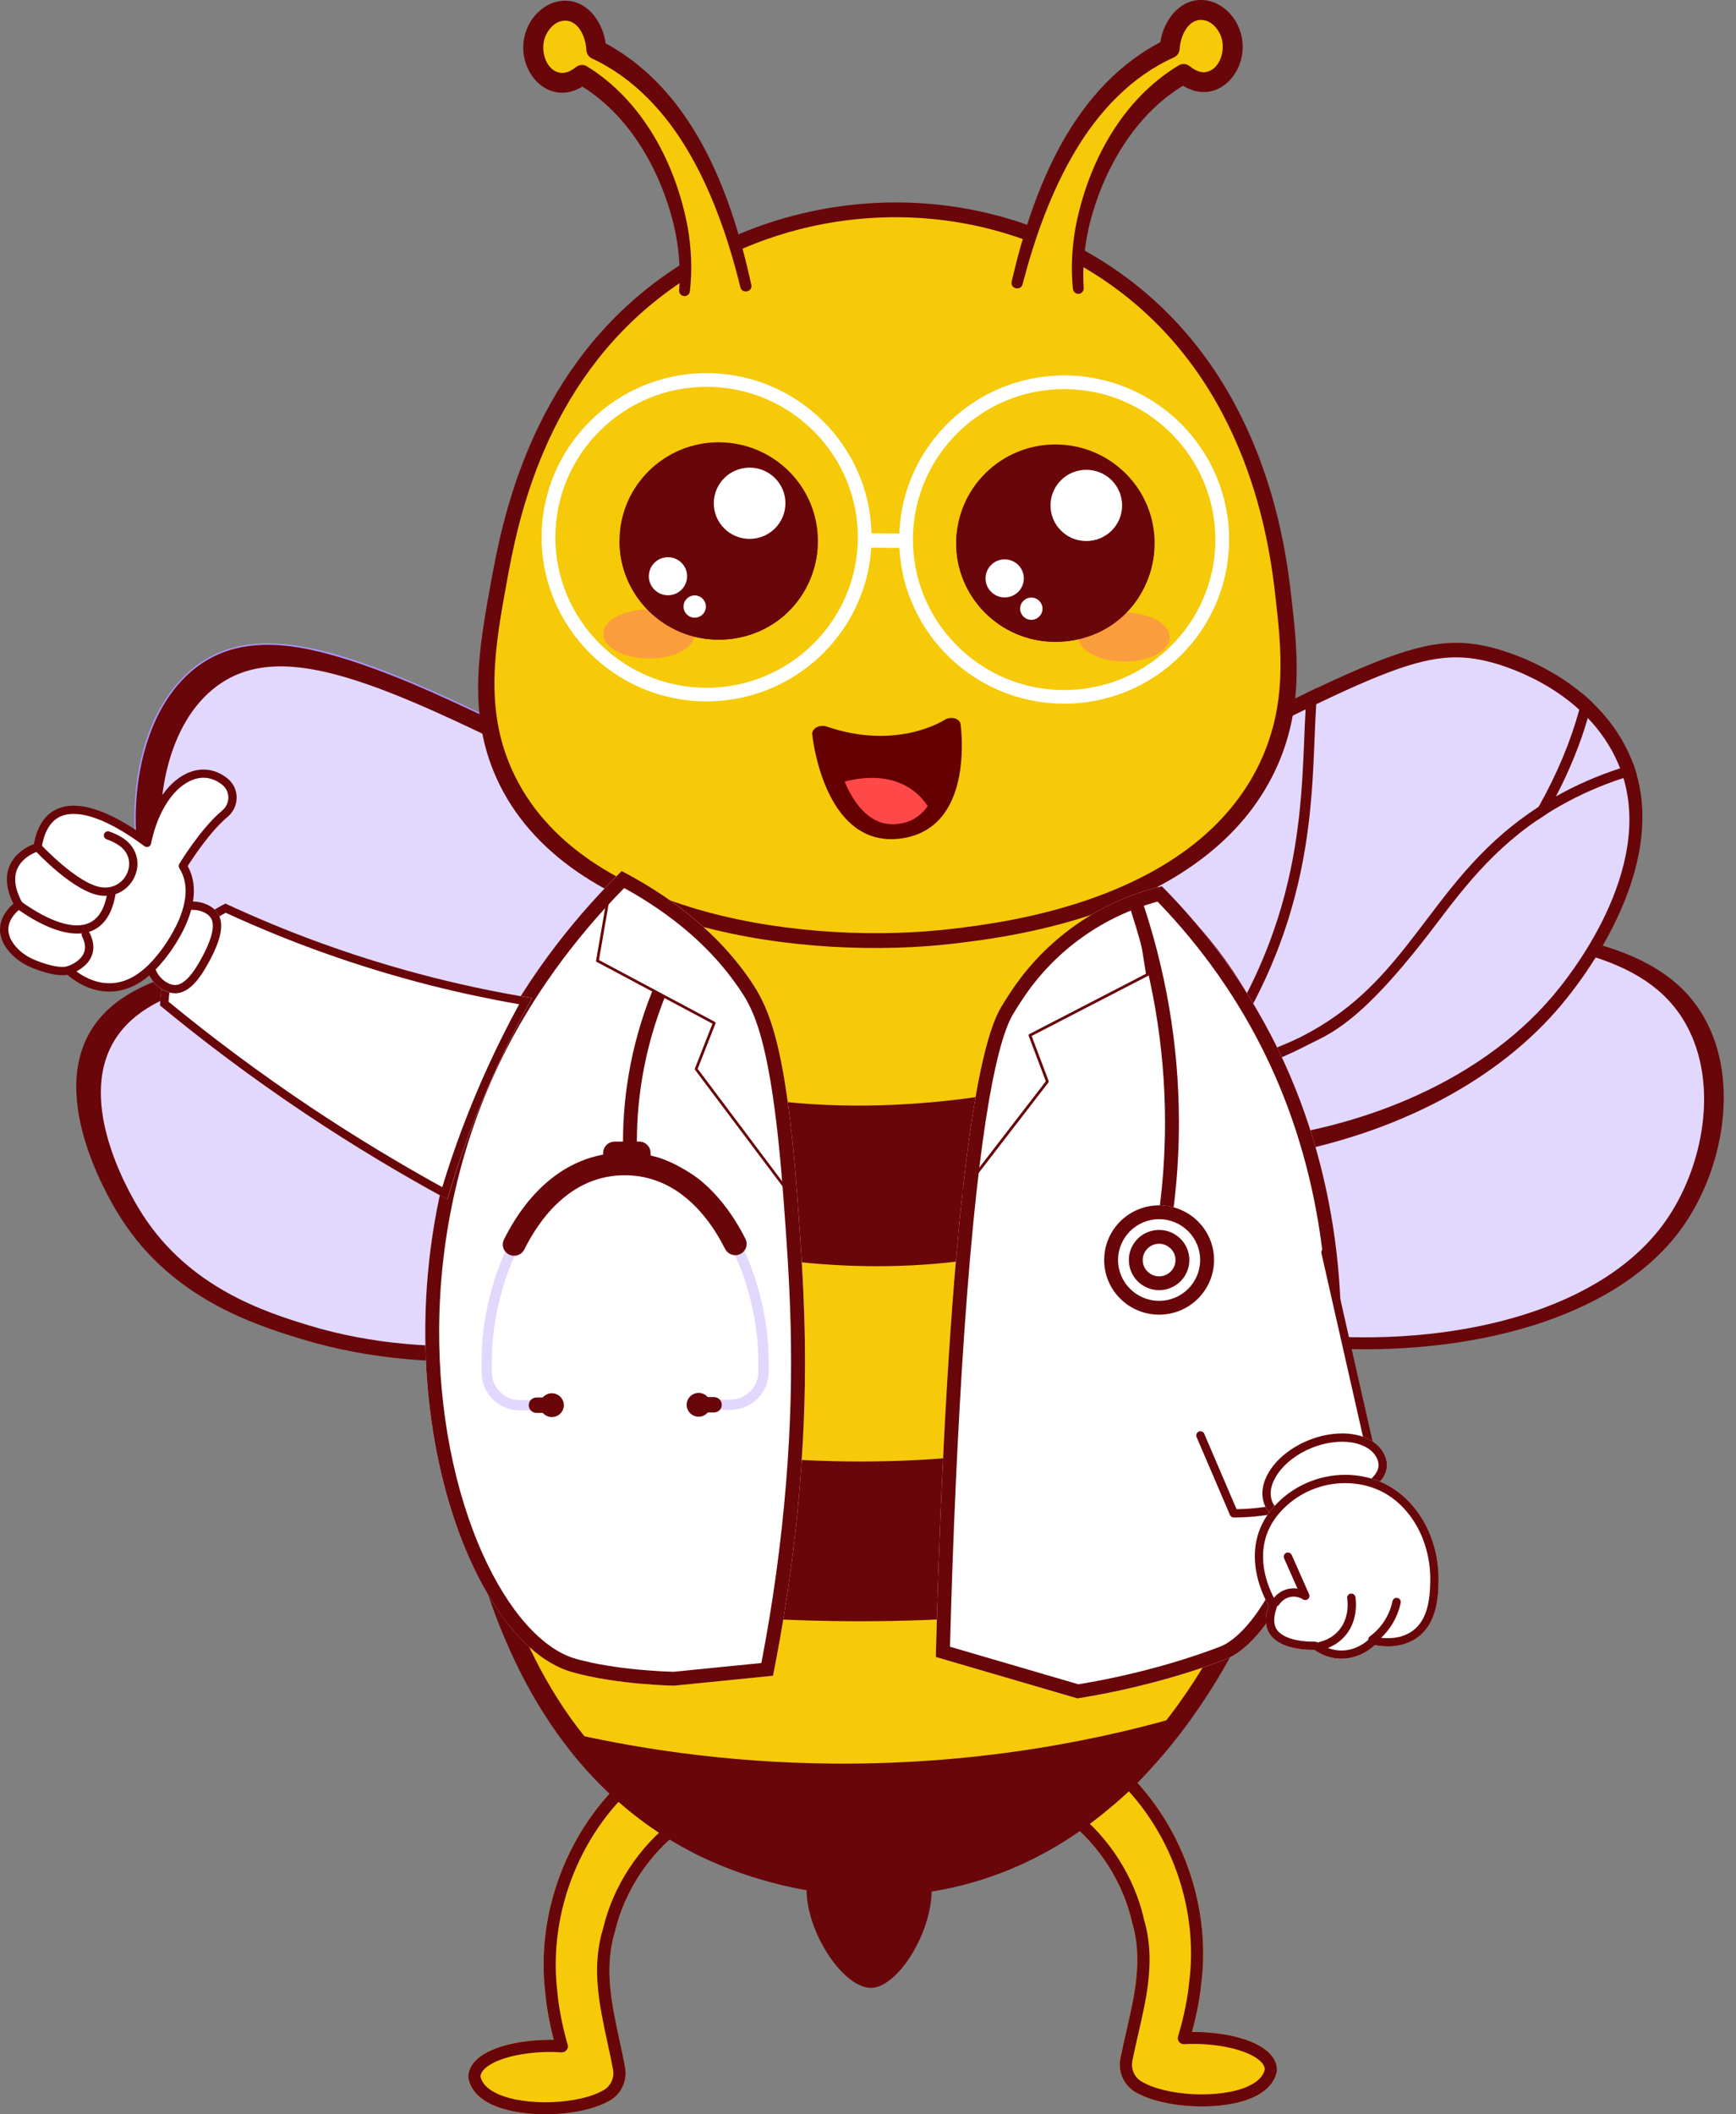
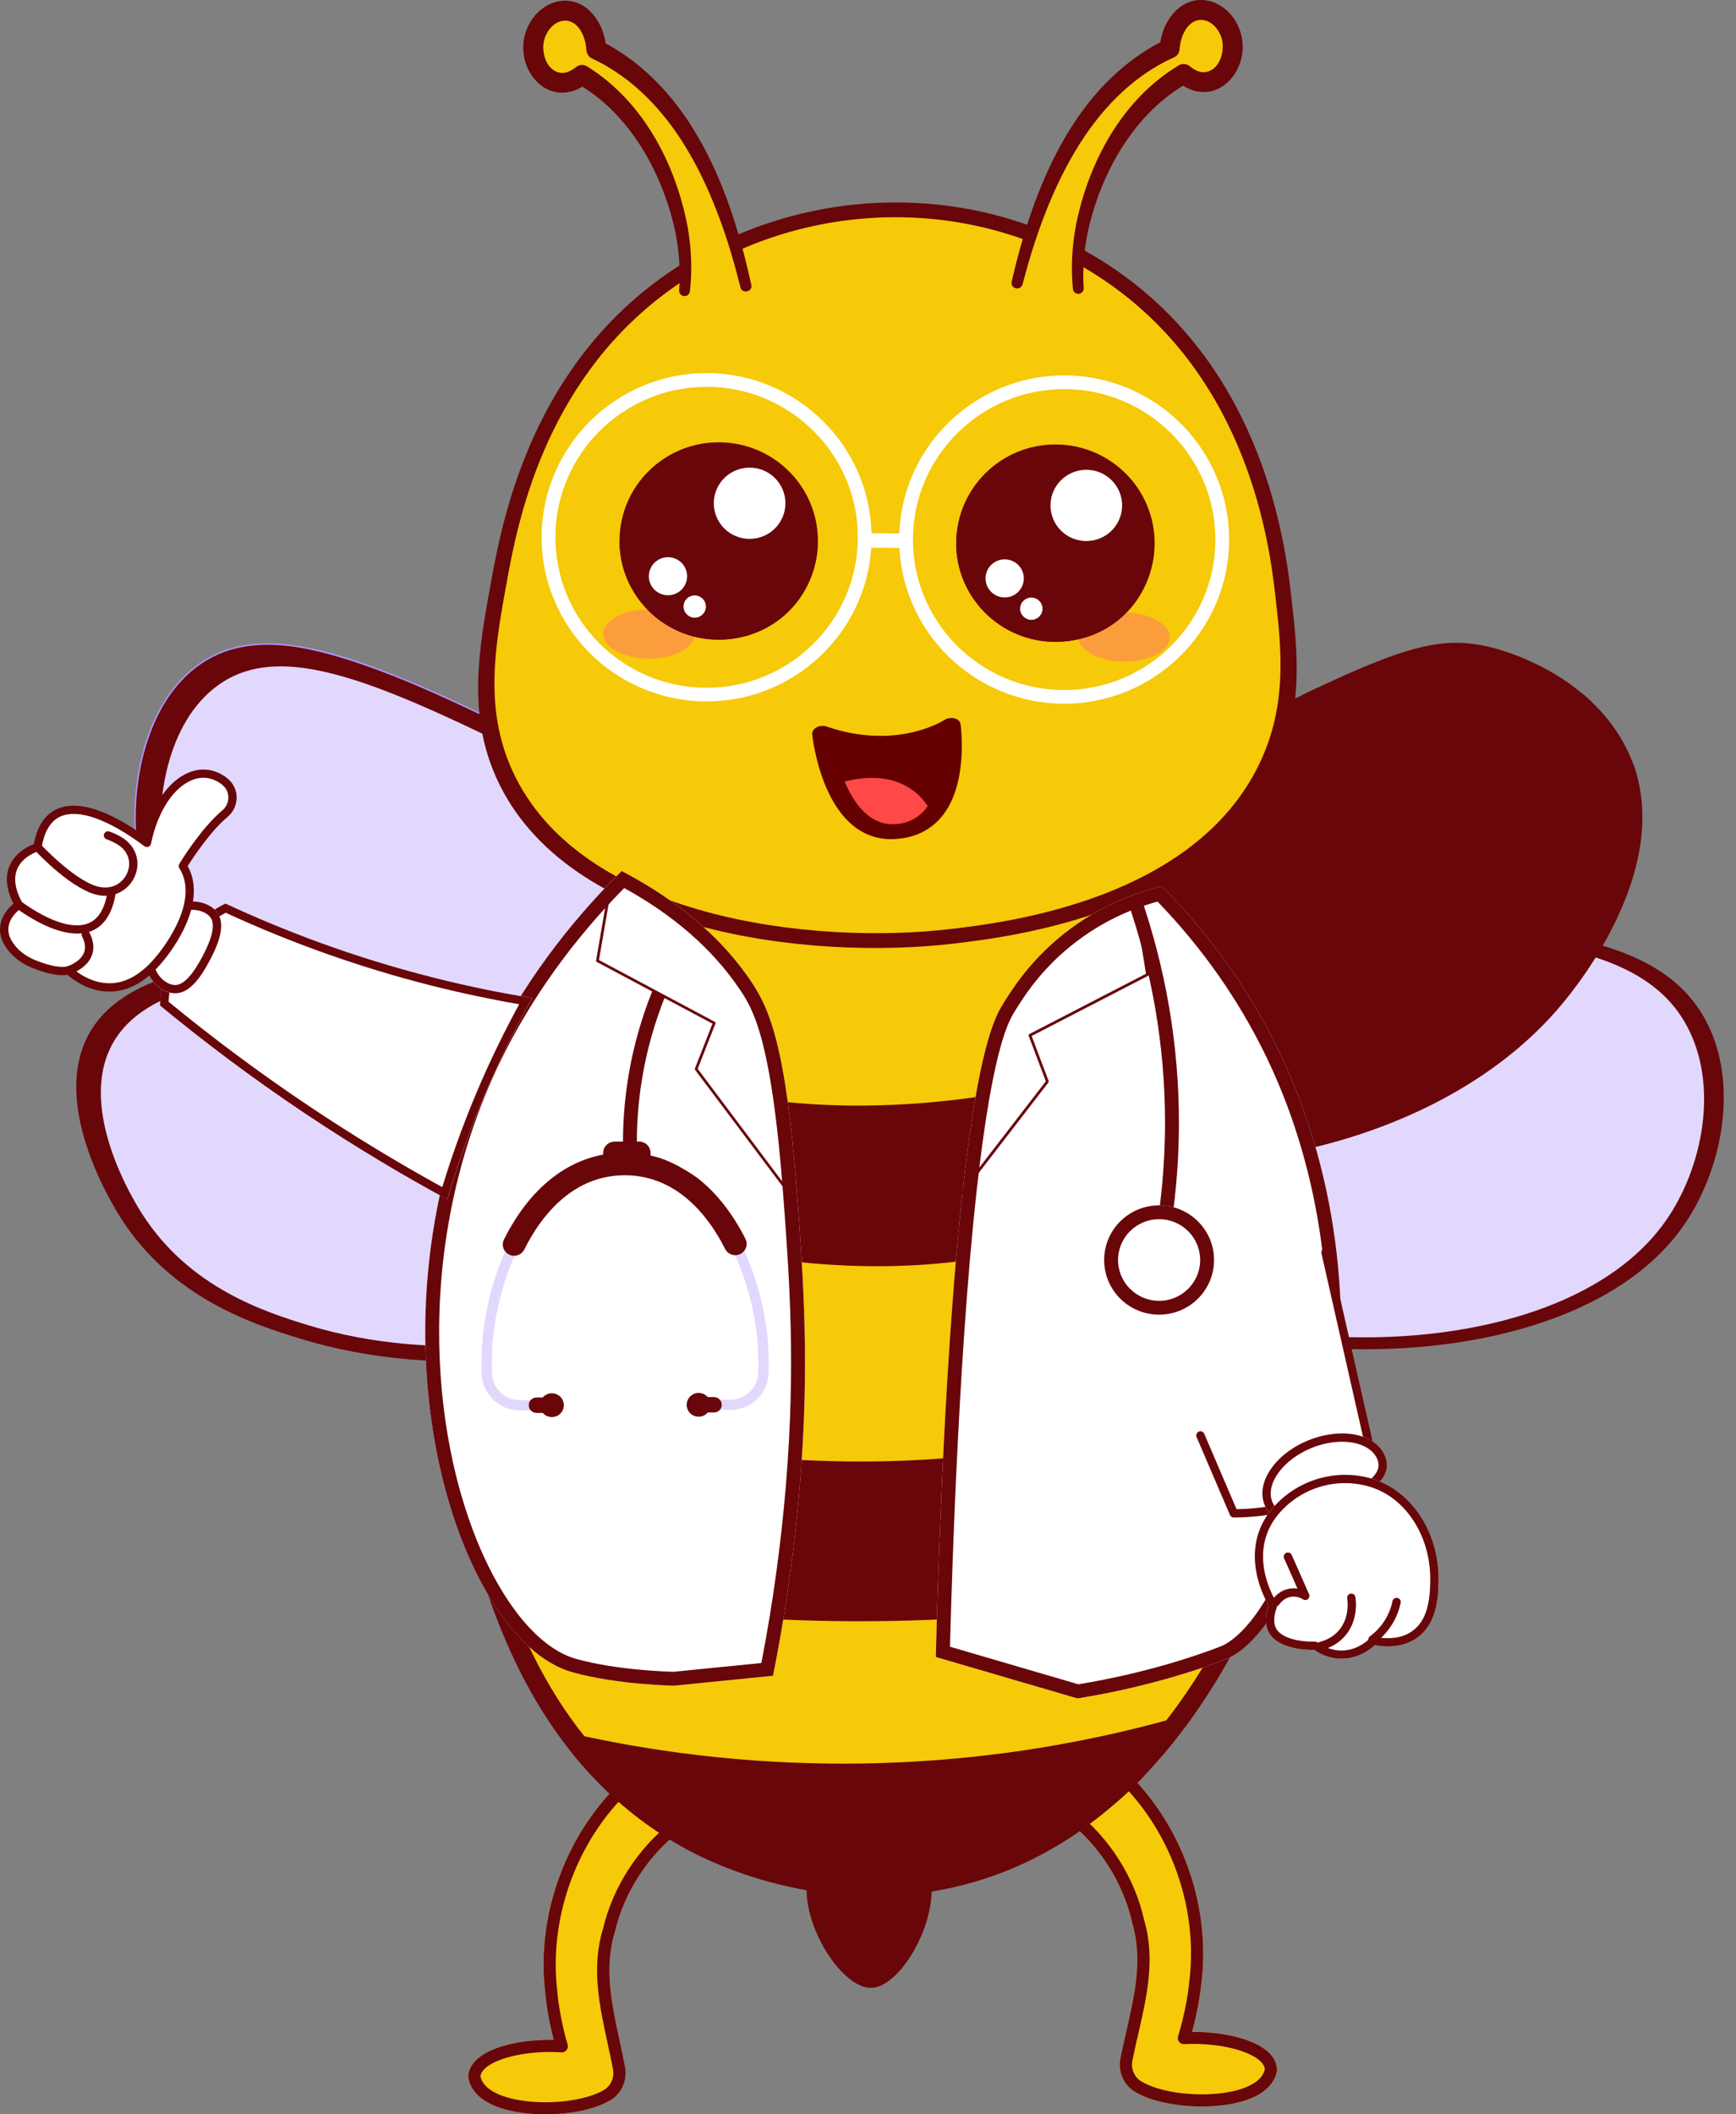
<svg xmlns="http://www.w3.org/2000/svg" width="69" height="84" viewBox="0 0 69 84" fill="none">
  <rect x="0" y="0" width="69" height="84" fill="#808080" stroke="none" />
  <g clip-path="url(#clip0_755_1367)">
    <path d="M27.719 71.663C27.677 72.079 27.456 72.439 27.08 72.705C25.795 73.655 24.807 75.169 24.44 76.751C23.997 78.18 24.313 79.637 24.618 81.045C24.697 81.4 24.776 81.769 24.842 82.13C24.938 82.654 24.699 83.183 24.248 83.447C24.011 83.585 23.72 83.699 23.399 83.784C22.198 84.11 20.552 84.069 19.575 83.623C19.027 83.373 18.696 83.006 18.617 82.561C18.614 82.548 18.613 82.533 18.613 82.519C18.613 82.266 18.727 82.026 18.945 81.822C19.57 81.243 20.905 81.016 22.009 81.039C21.818 80.31 21.702 79.578 21.671 79.165C21.271 75.828 22.697 72.325 25.304 70.249C25.308 70.246 25.31 70.244 25.315 70.24C26.119 69.669 26.984 69.992 27.423 70.603C27.652 70.922 27.758 71.298 27.722 71.661L27.719 71.663Z" fill="#F6C909" />
    <path d="M23.399 83.787C22.198 84.111 20.552 84.071 19.575 83.624C19.028 83.373 18.696 83.006 18.617 82.561C18.614 82.547 18.613 82.534 18.613 82.52C18.613 82.268 18.728 82.027 18.947 81.823C19.571 81.242 20.905 81.019 22.009 81.04C21.818 80.311 21.702 79.581 21.672 79.165C21.272 75.828 22.697 72.325 25.304 70.25C25.308 70.247 25.311 70.245 25.315 70.242C26.119 69.671 26.984 69.993 27.423 70.605C27.652 70.924 27.758 71.3 27.721 71.663C27.678 72.078 27.457 72.439 27.081 72.705C25.797 73.655 24.808 75.167 24.441 76.749C23.999 78.179 24.315 79.635 24.621 81.044C24.698 81.4 24.778 81.767 24.844 82.129C24.94 82.653 24.702 83.182 24.251 83.447C24.014 83.584 23.724 83.699 23.402 83.785L23.399 83.787ZM19.098 82.499C19.157 82.776 19.385 83.008 19.777 83.187C20.879 83.691 23.011 83.614 24.003 83.033C24.28 82.87 24.425 82.544 24.365 82.217C24.3 81.863 24.22 81.498 24.144 81.147C23.825 79.678 23.495 78.159 23.97 76.625C24.358 74.951 25.415 73.334 26.793 72.316C27.371 71.906 27.325 71.303 27.025 70.885C26.726 70.469 26.169 70.23 25.599 70.632C23.123 72.607 21.771 75.937 22.151 79.121C22.186 79.584 22.328 80.434 22.561 81.23C22.584 81.306 22.567 81.388 22.517 81.448C22.468 81.51 22.391 81.543 22.313 81.538C21.066 81.452 19.76 81.728 19.276 82.177C19.162 82.284 19.103 82.39 19.098 82.501V82.499Z" fill="#69060A" />
    <path d="M41.789 71.273C41.827 71.689 42.043 72.052 42.415 72.324C43.688 73.29 44.657 74.816 45.003 76.403C45.426 77.837 45.092 79.292 44.77 80.695C44.687 81.049 44.602 81.416 44.531 81.778C44.427 82.3 44.66 82.833 45.107 83.102C45.343 83.243 45.631 83.36 45.952 83.45C47.15 83.791 48.795 83.772 49.778 83.337C50.328 83.095 50.664 82.731 50.749 82.288C50.752 82.274 50.753 82.26 50.754 82.246C50.758 81.994 50.647 81.752 50.431 81.546C49.814 80.957 48.483 80.715 47.379 80.723C47.578 79.997 47.705 79.268 47.742 78.853C48.184 75.521 46.804 72.001 44.225 69.891C44.221 69.889 44.219 69.886 44.214 69.882C43.417 69.301 42.549 69.612 42.102 70.218C41.868 70.534 41.758 70.908 41.791 71.272L41.789 71.273Z" fill="#F6C909" />
    <path d="M45.953 83.452C47.151 83.792 48.797 83.772 49.779 83.339C50.33 83.095 50.666 82.732 50.751 82.288C50.753 82.275 50.754 82.261 50.754 82.247C50.758 81.995 50.646 81.753 50.431 81.547C49.814 80.958 48.483 80.717 47.379 80.725C47.578 79.998 47.704 79.269 47.741 78.855C48.183 75.524 46.804 72.002 44.225 69.894C44.221 69.891 44.217 69.888 44.214 69.886C43.417 69.305 42.548 69.615 42.102 70.222C41.869 70.537 41.758 70.912 41.791 71.276C41.828 71.692 42.044 72.055 42.416 72.326C43.689 73.293 44.657 74.817 45.004 76.404C45.428 77.84 45.093 79.292 44.769 80.696C44.687 81.051 44.603 81.418 44.532 81.779C44.428 82.302 44.661 82.833 45.109 83.104C45.344 83.246 45.632 83.362 45.953 83.453V83.452ZM50.271 82.219C50.209 82.496 49.977 82.724 49.583 82.898C48.475 83.387 46.344 83.283 45.36 82.689C45.085 82.524 44.944 82.194 45.008 81.868C45.078 81.515 45.162 81.152 45.243 80.801C45.58 79.337 45.93 77.822 45.475 76.282C45.109 74.603 44.072 72.972 42.707 71.936C42.135 71.519 42.188 70.917 42.494 70.502C42.797 70.09 43.358 69.858 43.924 70.266C46.373 72.272 47.683 75.62 47.261 78.799C47.221 79.262 47.068 80.109 46.824 80.901C46.801 80.977 46.816 81.058 46.865 81.12C46.914 81.182 46.99 81.217 47.069 81.212C48.316 81.142 49.619 81.434 50.097 81.89C50.21 81.998 50.267 82.105 50.272 82.215L50.271 82.219Z" fill="#69060A" />
    <path d="M41.947 38.793C45.143 35.3 50.369 35.831 56.663 36.469C61.968 37.008 66.054 37.423 67.75 40.453C69.159 42.97 68.471 46.492 66.886 48.735C61.644 56.151 43.049 54.585 39.964 47.498C38.725 44.652 39.994 40.929 41.948 38.792L41.947 38.793Z" fill="#69060A" />
    <path d="M42.596 39.118C45.62 35.814 50.564 36.317 56.519 36.922C61.537 37.431 65.404 37.824 67.009 40.69C68.343 43.072 67.691 46.404 66.192 48.524C61.233 55.54 43.639 54.057 40.719 47.354C39.546 44.662 40.747 41.139 42.596 39.118Z" fill="#E2D7FC" />
    <path d="M63.701 37.57C63.607 37.732 63.514 37.889 63.423 38.037C62.916 38.85 62.465 39.419 62.312 39.612C57.399 45.838 46.922 47.599 40.256 45.291C39.987 45.198 39.724 45.098 39.468 44.992C37.962 44.367 36.693 43.512 35.785 42.436C35.42 42.004 34.084 40.419 34.306 38.514C34.592 36.058 37.264 34.827 43.609 31.667C46.465 30.245 48.705 29.11 50.51 28.223C50.66 28.149 50.806 28.076 50.948 28.006C51.294 27.838 51.623 27.677 51.935 27.527C52.081 27.459 52.225 27.391 52.364 27.325C55.693 25.755 57.204 25.328 58.837 25.627C58.971 25.65 59.108 25.679 59.246 25.714C59.332 25.735 59.42 25.759 59.507 25.784C59.937 25.908 61.513 26.392 62.92 27.578C63.04 27.677 63.16 27.784 63.275 27.897C63.879 28.473 64.424 29.19 64.805 30.077C64.846 30.172 64.885 30.269 64.92 30.366C64.968 30.494 65.01 30.623 65.046 30.752C65.758 33.228 64.712 35.82 63.702 37.57H63.701Z" fill="#69060A" />
-     <path d="M35.914 38.201C36.18 35.913 38.669 34.767 44.58 31.824C54.921 26.675 56.609 25.553 59.386 26.345C59.996 26.519 63.092 27.477 64.32 30.342C65.981 34.216 62.468 38.629 61.998 39.225C56.15 46.634 41.843 47.253 37.291 41.854C36.952 41.45 35.706 39.974 35.914 38.201Z" fill="#E2D7FC" />
    <path d="M34.711 45.4C30.332 42.348 28.143 40.823 23.635 39.804C20.523 39.1 6.221 35.867 3.485 41.171C2.033 43.988 4.503 47.928 4.828 48.431C6.86 51.586 10.092 52.622 11.974 53.196C22.881 56.517 36.258 49.758 35.861 46.674C35.799 46.191 35.41 45.888 34.712 45.401L34.711 45.4Z" fill="#69060A" />
    <path d="M33.256 45.456C29.213 42.64 27.192 41.231 23.03 40.291C20.156 39.642 6.952 36.658 4.427 41.553C3.085 44.154 5.367 47.791 5.666 48.254C7.542 51.166 10.527 52.123 12.263 52.653C22.332 55.72 34.682 49.48 34.316 46.632C34.259 46.186 33.901 45.906 33.255 45.456H33.256Z" fill="#E2D7FC" />
    <path d="M24.223 44.936C22.778 44.928 21.304 44.816 19.866 44.6C16.578 44.104 11.966 42.84 8.666 39.633C8.511 39.483 8.359 39.331 8.211 39.179C8.008 38.969 7.828 38.772 7.661 38.577C6.443 37.155 5.697 35.595 5.445 33.941C5.35 33.32 5.319 32.634 5.354 31.956C5.364 31.753 5.38 31.547 5.402 31.343C5.728 28.378 7.064 26.987 7.832 26.422C8.085 26.236 8.354 26.081 8.628 25.958C8.77 25.894 8.903 25.843 9.037 25.8C9.714 25.576 10.473 25.511 11.355 25.598C11.491 25.611 11.631 25.629 11.768 25.65C13.467 25.901 15.613 26.68 18.944 28.256C19.061 28.312 19.18 28.368 19.299 28.425L19.391 28.469C20.792 29.139 22.353 29.922 24.005 30.75L24.296 30.896C29.281 33.396 33.586 35.556 35.031 39.743C35.271 40.437 35.316 40.853 35.197 41.278C34.935 42.218 33.903 43.061 32.212 43.714C31.899 43.836 31.553 43.954 31.181 44.065C29.187 44.656 26.749 44.951 24.223 44.935V44.936ZM10.674 25.671C10.085 25.667 9.556 25.744 9.069 25.904C8.939 25.945 8.81 25.996 8.672 26.057C8.405 26.176 8.144 26.328 7.897 26.509C7.143 27.063 5.833 28.43 5.512 31.353C5.49 31.555 5.474 31.758 5.464 31.958C5.429 32.63 5.46 33.309 5.554 33.923C5.803 35.556 6.54 37.097 7.744 38.504C7.909 38.697 8.088 38.892 8.29 39.101C8.436 39.252 8.588 39.404 8.742 39.553C10.552 41.313 13.954 43.596 19.883 44.489C23.818 45.082 28.029 44.884 31.148 43.959C31.517 43.85 31.86 43.732 32.171 43.611C33.828 42.971 34.837 42.153 35.09 41.248C35.202 40.848 35.157 40.45 34.926 39.778C33.496 35.633 29.21 33.483 24.247 30.993L23.956 30.847C22.303 30.018 20.743 29.237 19.343 28.567L19.252 28.523C19.132 28.466 19.013 28.41 18.896 28.354C15.575 26.784 13.438 26.006 11.752 25.758C11.616 25.737 11.479 25.719 11.344 25.707C11.113 25.684 10.889 25.672 10.675 25.671H10.674Z" fill="#AA97FF" />
    <path d="M35.145 41.265C34.879 42.22 33.798 43.044 32.192 43.664C31.87 43.789 31.527 43.906 31.166 44.013C25.279 45.758 14.432 45.16 8.705 39.593C8.571 39.464 8.419 39.312 8.251 39.141C8.08 38.965 7.894 38.765 7.703 38.541C6.82 37.509 5.813 35.983 5.5 33.933C5.406 33.325 5.373 32.653 5.409 31.959C5.419 31.757 5.435 31.554 5.457 31.35C5.664 29.471 6.395 27.549 7.864 26.467C8.114 26.283 8.376 26.131 8.65 26.009C8.781 25.951 8.915 25.898 9.052 25.854C9.735 25.629 10.496 25.569 11.348 25.654C11.481 25.668 11.62 25.684 11.758 25.706C13.444 25.964 15.483 26.783 16.463 27.197C17.465 27.622 18.571 28.144 18.919 28.308C18.919 28.308 19.136 28.409 19.366 28.52C20.847 29.229 22.474 30.046 24.27 30.946C29.461 33.55 33.575 35.696 34.977 39.762C35.202 40.414 35.265 40.83 35.142 41.265H35.145Z" fill="#69060A" />
    <path d="M33.33 39.358C32.051 35.655 28.305 33.7 23.577 31.328C15.732 27.394 11.393 25.217 8.632 27.249C6.651 28.707 6.143 31.846 6.479 34.049C6.886 36.714 8.578 38.408 9.397 39.204C16.533 46.141 32.398 44.606 33.478 40.726C33.588 40.33 33.533 39.951 33.328 39.358H33.33Z" fill="#E2D7FC" />
    <path d="M27.36 33.328C17.057 38.546 16.201 53.348 18.994 62.124C19.807 64.678 21.655 70.49 27.408 73.534C28.183 73.945 32.58 76.183 37.894 74.982C46.16 73.114 49.655 64.501 50.476 62.479C54.054 53.662 53.566 39.337 43.871 33.741C38.894 30.868 32.359 30.797 27.36 33.329V33.328Z" fill="#69060A" />
    <path d="M27.673 34.141C17.786 39.148 16.965 53.351 19.646 61.772C20.426 64.223 22.2 69.799 27.72 72.72C28.465 73.113 32.683 75.262 37.782 74.109C45.712 72.316 49.067 64.053 49.855 62.112C53.288 53.653 52.82 39.906 43.518 34.536C38.742 31.779 32.471 31.711 27.675 34.14L27.673 34.141Z" fill="#F6C909" />
    <path d="M37.956 37.482C40.164 37.218 47.991 36.281 50.68 30.62C51.835 28.187 51.571 25.872 51.33 23.745C51.088 21.611 50.249 14.881 44.477 10.813C38.983 6.94 31.37 7.16 25.964 11.276C21.06 15.013 19.966 20.663 19.526 23.07C19.033 25.777 18.566 28.335 19.738 30.923C22.522 37.07 32.193 38.173 37.956 37.483V37.482Z" fill="#69060A" />
    <path d="M37.851 36.901C39.972 36.648 47.488 35.749 50.071 30.312C51.18 27.976 50.927 25.753 50.695 23.709C50.463 21.66 49.656 15.197 44.114 11.29C38.838 7.571 31.526 7.782 26.336 11.734C21.625 15.322 20.574 20.749 20.154 23.06C19.68 25.659 19.232 28.116 20.357 30.601C23.031 36.505 32.317 37.563 37.851 36.901Z" fill="#F6C909" />
    <path opacity="0.5" d="M27.605 25.202C27.601 25.74 26.787 26.172 25.784 26.164C24.781 26.157 23.973 25.716 23.977 25.178C23.98 24.641 24.795 24.209 25.797 24.216C26.8 24.223 27.608 24.664 27.605 25.202Z" fill="#FF7271" />
    <path opacity="0.5" d="M42.863 25.298C42.859 25.836 43.669 26.278 44.67 26.284C45.672 26.291 46.488 25.86 46.492 25.322C46.495 24.784 45.686 24.342 44.684 24.336C43.683 24.33 42.867 24.761 42.863 25.298Z" fill="#FF7271" />
    <path d="M32.509 21.518C32.523 19.353 30.769 17.586 28.591 17.572C26.414 17.558 24.637 19.302 24.623 21.467C24.609 23.633 26.363 25.399 28.541 25.413C30.718 25.427 32.495 23.683 32.509 21.518Z" fill="#69060A" />
    <g style="mix-blend-mode:overlay">
      <path d="M30.573 22.606C29.605 22.973 28.653 22.918 27.719 22.485C26.583 21.958 25.687 20.937 24.625 21.512C24.635 23.657 26.378 25.399 28.54 25.413C30.702 25.427 32.355 23.811 32.495 21.761C31.85 22.057 31.209 22.365 30.573 22.608V22.606Z" fill="#69060A" />
    </g>
    <path d="M31.218 20.003C31.212 20.785 30.572 21.414 29.785 21.409C28.998 21.404 28.366 20.767 28.371 19.985C28.376 19.203 29.017 18.574 29.804 18.579C30.59 18.584 31.223 19.221 31.218 20.003Z" fill="white" />
    <path d="M27.31 22.898C27.308 23.317 26.964 23.653 26.545 23.649C26.125 23.646 25.785 23.305 25.789 22.888C25.793 22.471 26.135 22.133 26.555 22.137C26.974 22.14 27.314 22.481 27.31 22.898Z" fill="white" />
    <path d="M27.168 24.095C27.169 23.85 27.37 23.654 27.615 23.655C27.86 23.657 28.058 23.857 28.057 24.1C28.056 24.343 27.855 24.541 27.61 24.54C27.365 24.538 27.167 24.338 27.168 24.095Z" fill="white" />
    <path d="M45.892 21.604C45.906 19.439 44.152 17.672 41.974 17.658C39.797 17.644 38.02 19.388 38.006 21.553C37.992 23.718 39.746 25.485 41.923 25.499C44.101 25.513 45.877 23.769 45.892 21.604Z" fill="#69060A" />
    <g style="mix-blend-mode:overlay">
      <path d="M43.271 23.244C41.225 23.693 39.864 22.334 38.273 21.352C38.19 21.301 38.106 21.254 38.024 21.209C38.013 21.322 38.005 21.438 38.004 21.553C37.99 23.717 39.744 25.485 41.921 25.498C44.098 25.512 45.701 23.929 45.871 21.907C44.999 22.365 44.266 23.027 43.27 23.244H43.271Z" fill="#69060A" />
    </g>
    <path d="M44.6 20.089C44.595 20.87 43.955 21.5 43.168 21.495C42.381 21.49 41.749 20.853 41.754 20.071C41.759 19.288 42.4 18.66 43.187 18.665C43.973 18.67 44.605 19.307 44.6 20.089Z" fill="white" />
    <path d="M40.693 22.984C40.691 23.402 40.347 23.739 39.928 23.735C39.508 23.732 39.168 23.391 39.172 22.974C39.176 22.557 39.518 22.219 39.938 22.223C40.357 22.226 40.697 22.567 40.693 22.984Z" fill="white" />
    <path d="M40.547 24.181C40.548 23.936 40.749 23.74 40.994 23.741C41.239 23.742 41.437 23.942 41.436 24.186C41.435 24.429 41.234 24.627 40.989 24.625C40.744 24.624 40.546 24.424 40.547 24.181Z" fill="white" />
    <path d="M37.793 28.818C37.793 28.818 35.718 30.179 32.676 29.133C32.676 29.133 33.102 33.254 35.647 33.034C38.353 32.801 37.793 28.818 37.793 28.818Z" fill="#650000" />
    <path d="M37.051 32.361C37.051 32.361 36.262 30.183 33.199 31.153C33.199 31.153 34.406 34.297 37.051 32.361Z" fill="#FF4848" />
    <path d="M35.21 33.33C32.721 33.125 32.3 29.343 32.282 29.173C32.271 29.067 32.339 28.961 32.456 28.896C32.575 28.832 32.726 28.82 32.852 28.863C35.615 29.814 37.467 28.649 37.544 28.6C37.657 28.528 37.809 28.504 37.94 28.54C38.073 28.576 38.164 28.664 38.179 28.77C38.194 28.878 38.538 31.445 37.213 32.675C36.805 33.055 36.283 33.275 35.665 33.328C35.506 33.342 35.354 33.342 35.209 33.331L35.21 33.33ZM33.139 29.597C33.374 30.836 34.087 32.874 35.623 32.741C36.026 32.706 36.35 32.569 36.617 32.32C37.423 31.573 37.473 30.099 37.438 29.341C36.645 29.675 35.115 30.1 33.139 29.597Z" fill="#650000" />
    <path d="M27.205 11.553C27.545 8.104 25.544 4.325 23.132 2.973C22.327 3.622 21.504 3.19 21.258 2.352C21.04 1.609 21.376 0.832 22 0.528C22.814 0.13 23.633 0.847 23.697 1.968C26.538 3.342 28.52 6.472 29.64 11.36C28.746 11.888 27.959 11.811 27.205 11.553Z" fill="#F6C909" />
    <path d="M29.86 11.311C29.047 7.579 27.504 3.461 23.871 1.617L24.092 1.948C24.068 1.039 23.415 -0.04 22.366 0.03C21.761 0.073 21.249 0.503 21 1.019C20.227 2.591 21.794 4.541 23.382 3.279L22.94 3.317C25.021 4.508 26.311 6.836 26.823 9.126C26.99 9.916 27.057 10.729 26.994 11.534C26.985 11.652 27.073 11.754 27.192 11.764C27.306 11.772 27.408 11.689 27.421 11.575C27.519 10.728 27.479 9.868 27.334 9.03C26.863 6.523 25.565 4.017 23.328 2.634C23.184 2.548 23.009 2.57 22.886 2.671C22.702 2.82 22.5 2.906 22.323 2.897C21.654 2.845 21.43 1.89 21.714 1.363C22.037 0.713 22.765 0.592 23.122 1.295C23.232 1.5 23.292 1.743 23.307 1.993C23.316 2.137 23.401 2.259 23.522 2.321C25.212 3.098 26.51 4.531 27.425 6.133C27.893 6.944 28.278 7.807 28.605 8.694C28.934 9.58 29.2 10.492 29.428 11.413C29.498 11.687 29.92 11.602 29.864 11.314L29.86 11.311Z" fill="#69060A" />
    <path d="M42.858 11.466C42.563 8.013 44.611 4.259 47.041 2.939C47.838 3.599 48.667 3.178 48.924 2.342C49.15 1.602 48.824 0.821 48.205 0.509C47.396 0.102 46.567 0.808 46.491 1.927C43.632 3.265 41.61 6.369 40.426 11.242C41.314 11.781 42.101 11.715 42.859 11.466H42.858Z" fill="#F6C909" />
    <path d="M40.209 11.19C41.071 7.468 42.667 3.37 46.324 1.572L46.097 1.9C46.134 0.991 46.801 -0.078 47.849 0.003C48.452 0.056 48.959 0.491 49.201 1.011C49.954 2.593 48.363 4.521 46.791 3.24L47.233 3.282C45.136 4.445 43.817 6.758 43.275 9.041C43.097 9.829 43.02 10.641 43.073 11.447C43.08 11.565 42.99 11.665 42.873 11.674C42.758 11.681 42.657 11.596 42.645 11.483C42.559 10.635 42.609 9.775 42.767 8.94C43.269 6.439 44.599 3.95 46.854 2.594C47.001 2.509 47.175 2.536 47.297 2.637C47.48 2.789 47.68 2.876 47.857 2.87C48.527 2.826 48.764 1.874 48.487 1.343C48.172 0.689 47.445 0.56 47.079 1.258C46.967 1.46 46.903 1.704 46.886 1.953C46.876 2.097 46.788 2.218 46.667 2.278C44.967 3.033 43.651 4.45 42.715 6.04C42.237 6.845 41.841 7.704 41.501 8.586C41.162 9.467 40.883 10.376 40.643 11.295C40.57 11.567 40.15 11.478 40.209 11.19Z" fill="#69060A" />
    <path d="M20.734 40.469C21.258 40.729 22.016 41.089 22.948 41.479C25.155 42.404 27.108 42.986 28.152 43.247C34.421 44.812 41.04 43.176 41.04 43.176C43.001 42.692 45.894 41.746 49.033 39.781C49.489 40.249 50.146 41.042 50.638 42.18C51.176 43.428 51.278 44.544 51.288 45.218C49.853 46.142 47.868 47.26 45.374 48.221C43.921 48.779 41.03 49.877 37.136 50.211C35.397 50.36 28.326 50.805 21.183 46.887C20.264 46.383 19.53 45.908 19.031 45.569C19.598 43.869 20.166 42.17 20.734 40.471V40.469Z" fill="#69060A" />
    <path d="M17.879 55.441C21.282 56.544 24.33 57.149 26.818 57.493C30.026 57.937 36.186 58.732 43.721 56.987C47.265 56.166 50.082 55.022 51.996 54.125C52.029 55.885 51.763 57.213 51.508 58.111C51.358 58.64 51.12 59.332 50.642 60.714C50.373 61.495 50.144 62.138 49.987 62.577C46.351 63.43 41.902 64.165 36.805 64.36C29.894 64.624 23.989 63.811 19.504 62.843C19.115 61.704 18.874 60.751 18.724 60.076C18.665 59.804 18.592 59.46 18.277 57.694C18.111 56.763 17.975 55.988 17.88 55.441H17.879Z" fill="#69060A" />
    <path d="M22.297 68.77C24.982 69.403 28.69 70.033 33.136 70.066C39.234 70.112 44.118 69.018 47.198 68.11C46.725 68.999 45.872 70.339 44.419 71.565C42.512 73.174 40.598 73.722 39.327 74.071C37.828 74.482 32.687 75.893 27.449 73.189C24.986 71.918 23.335 70.168 22.297 68.77Z" fill="#69060A" />
    <path d="M42.337 14.915C38.79 14.893 35.872 17.692 35.744 21.195L34.639 21.188C34.556 17.683 31.675 14.847 28.126 14.823C24.511 14.8 21.55 17.707 21.527 21.303C21.505 24.899 24.427 27.844 28.042 27.866C31.53 27.889 34.411 25.183 34.629 21.761L35.748 21.769C35.922 25.192 38.765 27.934 42.254 27.957C45.869 27.98 48.831 25.073 48.853 21.477C48.876 17.881 45.953 14.936 42.337 14.914V14.915ZM28.046 27.325C24.732 27.304 22.053 24.604 22.075 21.308C22.096 18.012 24.81 15.347 28.123 15.368C31.438 15.39 34.117 18.089 34.096 21.385C34.074 24.681 31.36 27.346 28.046 27.325ZM42.257 27.415C38.944 27.394 36.265 24.695 36.286 21.399C36.307 18.103 39.021 15.438 42.335 15.459C45.65 15.48 48.328 18.18 48.307 21.476C48.286 24.772 45.572 27.436 42.257 27.415Z" fill="white" />
    <path d="M24.399 60.939C24.779 60.939 25.087 60.632 25.087 60.255C25.087 59.877 24.779 59.57 24.399 59.57C24.019 59.57 23.711 59.877 23.711 60.255C23.711 60.632 24.019 60.939 24.399 60.939Z" fill="#69060A" />
    <path d="M32.489 73.716C31.154 75.326 33.222 79.005 34.627 78.975C36.039 78.945 37.942 75.149 36.542 73.612C35.624 72.603 33.367 72.658 32.49 73.716H32.489Z" fill="#69060A" />
    <path d="M65.047 30.752C64.874 30.802 64.701 30.854 64.53 30.908C63.632 31.2 62.779 31.576 61.978 32.033C59.604 33.39 58.285 35.129 57.009 36.812C54.014 40.758 52.809 41.08 51.953 41.527C50.589 42.24 48.467 42.998 48.314 42.716C48.275 42.645 48.366 42.518 48.458 42.418C49.365 42.148 50.1 41.879 50.633 41.665C51.268 41.413 51.592 41.253 51.765 41.165C52.237 40.922 52.664 40.662 53.057 40.386C54.608 39.297 55.621 37.962 56.681 36.566C57.982 34.85 59.327 33.078 61.774 31.68C62.598 31.208 63.474 30.823 64.398 30.523C64.57 30.466 64.744 30.413 64.921 30.363C64.968 30.491 65.011 30.62 65.047 30.75V30.752Z" fill="#69060A" />
    <path d="M51.936 27.527C52.083 27.458 52.226 27.39 52.366 27.324C52.346 27.537 52.329 27.755 52.315 27.98C52.287 28.406 52.27 28.859 52.25 29.335C52.175 31.216 52.084 33.476 51.352 36.031C51.309 36.183 51.263 36.339 51.215 36.495C51.092 36.887 50.953 37.286 50.799 37.691C50.162 39.35 49.299 40.934 48.236 42.401L47.902 42.163C48.947 40.725 49.791 39.171 50.416 37.546C50.554 37.187 50.678 36.833 50.789 36.484C50.839 36.326 50.886 36.172 50.931 36.017C51.673 33.468 51.764 31.2 51.84 29.319C51.856 28.927 51.871 28.549 51.893 28.184C51.904 27.96 51.919 27.74 51.935 27.528L51.936 27.527Z" fill="#69060A" />
    <path d="M63.274 27.897C63.225 28.103 63.17 28.312 63.109 28.525C62.824 29.518 62.4 30.571 61.844 31.641C61.844 31.641 61.814 31.697 61.459 32.346C61.332 32.431 61.204 32.515 61.076 32.6L60.898 32.495C60.986 32.349 61.069 32.204 61.153 32.057C61.899 30.732 62.442 29.411 62.771 28.195C62.827 27.986 62.877 27.782 62.919 27.579C63.039 27.678 63.159 27.785 63.274 27.898V27.897Z" fill="#69060A" />
    <path d="M24.708 34.602C23.209 36.084 21.069 38.505 19.436 41.833C14.125 52.663 18.109 65.13 22.744 66.43C24.544 66.936 26.8 66.966 26.8 66.966C28.108 66.835 29.417 66.704 30.724 66.573C31.106 64.667 31.537 62.085 31.791 59.009C32.178 54.312 31.945 50.971 31.685 47.485C31.234 41.43 30.558 40.013 29.801 38.912C28.306 36.737 26.218 35.39 24.709 34.603L24.708 34.602Z" fill="white" />
    <path d="M24.809 35.28C26.76 36.354 28.284 37.679 29.344 39.222C29.899 40.028 30.658 41.133 31.134 47.527C31.379 50.814 31.631 54.214 31.24 58.965C31.044 61.341 30.715 63.729 30.261 66.07L28.634 66.232L26.778 66.418C26.509 66.412 24.492 66.353 22.893 65.904C21.561 65.531 20.211 64.018 19.192 61.754C18.056 59.235 17.439 56.057 17.454 52.807C17.472 49.057 18.328 45.346 19.932 42.075C21.124 39.645 22.764 37.361 24.809 35.281M24.708 34.605C23.209 36.087 21.069 38.508 19.436 41.836C14.125 52.665 18.109 65.133 22.744 66.433C24.544 66.939 26.8 66.969 26.8 66.969C28.108 66.838 29.417 66.707 30.724 66.576C31.106 64.67 31.537 62.088 31.791 59.012C32.178 54.315 31.945 50.974 31.685 47.488C31.234 41.433 30.558 40.016 29.801 38.914C28.306 36.739 26.218 35.392 24.709 34.605H24.708Z" fill="#69060A" />
    <path d="M46.181 35.21C47.427 36.467 49.319 38.634 50.821 41.736C55.954 52.339 52.063 64.645 48.701 65.928C48.496 66.006 46.119 66.952 42.825 67.476H42.824C40.948 66.927 39.071 66.379 37.195 65.83C37.282 62.382 37.796 43.401 39.782 40.026C39.978 39.693 40.188 39.385 40.188 39.385C40.636 38.708 41.448 37.664 42.763 36.743C44.101 35.806 45.385 35.398 46.183 35.209L46.181 35.21Z" fill="white" />
-     <path d="M46.01 35.82C47.789 37.662 49.239 39.73 50.325 41.974C51.894 45.213 52.733 48.946 52.753 52.77C52.77 55.973 52.219 59.142 51.2 61.694C50.023 64.642 48.839 65.287 48.505 65.415L48.472 65.427C47.698 65.727 45.616 66.464 42.861 66.915L40.034 66.088L37.759 65.422C37.875 60.995 38.076 56.578 38.327 52.938C38.934 44.177 39.712 41.232 40.259 40.303C40.443 39.99 40.644 39.696 40.645 39.693C40.646 39.691 40.647 39.689 40.649 39.687C41.298 38.707 42.116 37.868 43.08 37.191C43.975 36.565 44.959 36.104 46.01 35.819M46.183 35.209C45.385 35.398 44.099 35.805 42.763 36.743C41.448 37.664 40.636 38.707 40.188 39.385C40.188 39.385 39.978 39.692 39.782 40.026C37.796 43.401 37.282 62.382 37.195 65.83C39.071 66.379 40.948 66.927 42.824 67.476C42.824 67.476 42.824 67.476 42.825 67.476C46.119 66.952 48.496 66.006 48.701 65.928C52.063 64.646 55.956 52.339 50.821 41.736C49.319 38.634 47.427 36.467 46.181 35.21L46.183 35.209Z" fill="#69060A" />
+     <path d="M46.01 35.82C47.789 37.662 49.239 39.73 50.325 41.974C51.894 45.213 52.733 48.946 52.753 52.77C52.77 55.973 52.219 59.142 51.2 61.694C50.023 64.642 48.839 65.287 48.505 65.415L48.472 65.427C47.698 65.727 45.616 66.464 42.861 66.915L40.034 66.088L37.759 65.422C37.875 60.995 38.076 56.578 38.327 52.938C38.934 44.177 39.712 41.232 40.259 40.303C40.443 39.99 40.644 39.696 40.645 39.693C40.646 39.691 40.647 39.689 40.649 39.687C41.298 38.707 42.116 37.868 43.08 37.191C43.975 36.565 44.959 36.104 46.01 35.819M46.183 35.209C45.385 35.398 44.099 35.805 42.763 36.743C41.448 37.664 40.636 38.707 40.188 39.385C40.188 39.385 39.978 39.692 39.782 40.026C37.796 43.401 37.282 62.382 37.195 65.83C39.071 66.379 40.948 66.927 42.824 67.476C42.824 67.476 42.824 67.476 42.825 67.476C46.119 66.952 48.496 66.006 48.701 65.928C52.063 64.646 55.956 52.339 50.821 41.736C49.319 38.634 47.427 36.467 46.181 35.21L46.183 35.209" fill="#69060A" />
    <path d="M31.266 47.314C31.25 47.314 31.232 47.306 31.222 47.291L27.626 42.503C27.615 42.488 27.613 42.468 27.619 42.451L28.318 40.669L23.721 38.218C23.7 38.207 23.688 38.184 23.692 38.161L24.122 35.668C24.127 35.638 24.155 35.617 24.186 35.623C24.215 35.628 24.235 35.657 24.23 35.687L23.807 38.142L28.412 40.597C28.437 40.61 28.447 40.639 28.437 40.665L27.731 42.464L31.308 47.228C31.327 47.253 31.322 47.286 31.297 47.305C31.287 47.312 31.276 47.316 31.263 47.316L31.266 47.314Z" fill="#69060A" />
    <path d="M37.973 47.765C37.962 47.765 37.949 47.761 37.939 47.754C37.916 47.735 37.911 47.702 37.929 47.677L41.568 42.959L40.886 41.151C40.876 41.125 40.887 41.096 40.912 41.083L45.548 38.687L45.157 36.227C45.152 36.197 45.173 36.169 45.203 36.165C45.233 36.16 45.262 36.181 45.266 36.211L45.663 38.709C45.667 38.733 45.655 38.755 45.634 38.767L41.005 41.158L41.681 42.949C41.687 42.966 41.685 42.986 41.674 43.001L38.017 47.744C38.006 47.757 37.989 47.765 37.973 47.765Z" fill="#69060A" />
    <path d="M25.859 46.063L23.974 46.069L23.973 45.81C23.972 45.56 24.176 45.355 24.429 45.355L25.399 45.352C25.651 45.351 25.857 45.554 25.857 45.805L25.858 46.063L25.859 46.063Z" fill="#69060A" />
    <path d="M29.41 49.327C30.121 50.728 30.547 52.479 30.551 54.013V54.495C30.554 55.33 29.872 56.011 29.032 56.013H28.375V55.607H29.032C29.646 55.603 30.145 55.106 30.142 54.495V54.013C30.139 53.321 30.045 52.556 29.867 51.799C29.678 50.988 29.393 50.197 29.044 49.51L29.41 49.326V49.327Z" fill="#E2D7FC" />
    <path d="M20.256 49.352L20.623 49.533C20.279 50.221 19.999 51.014 19.813 51.827C19.639 52.584 19.549 53.35 19.55 54.042V54.524C19.553 55.135 20.055 55.63 20.668 55.628H21.325V56.034H20.668C19.828 56.038 19.143 55.359 19.141 54.525V54.043C19.136 52.51 19.552 50.756 20.255 49.352H20.256Z" fill="#E2D7FC" />
    <path d="M24.822 45.795C25.144 45.795 25.401 45.828 25.502 45.841C25.502 45.841 25.805 45.885 26.098 45.967C26.885 46.188 27.688 46.774 27.734 46.811C28.475 47.391 29.113 48.201 29.628 49.216C29.74 49.437 29.65 49.707 29.428 49.819C29.206 49.93 28.934 49.841 28.822 49.62C28.366 48.722 27.813 48.014 27.176 47.516C26.474 46.968 25.682 46.689 24.823 46.692C23.964 46.694 23.173 46.976 22.474 47.529C21.839 48.031 21.29 48.742 20.839 49.641C20.728 49.863 20.458 49.953 20.234 49.842C20.011 49.732 19.921 49.464 20.032 49.241C20.542 48.223 21.174 47.411 21.912 46.826C22.773 46.144 23.753 45.796 24.819 45.794L24.822 45.795Z" fill="#69060A" />
    <path d="M27.293 55.813C27.293 55.553 27.504 55.34 27.768 55.339C27.912 55.339 28.044 55.403 28.131 55.505H28.38C28.549 55.505 28.687 55.641 28.688 55.809C28.688 55.894 28.654 55.971 28.598 56.026C28.543 56.081 28.466 56.115 28.381 56.116H28.132C28.045 56.219 27.915 56.285 27.77 56.285C27.508 56.285 27.294 56.075 27.293 55.813Z" fill="#69060A" />
    <path d="M22.41 55.825C22.41 55.565 22.196 55.353 21.932 55.353C21.788 55.353 21.658 55.419 21.57 55.521H21.322C21.152 55.521 21.014 55.659 21.016 55.828C21.016 55.912 21.051 55.988 21.107 56.044C21.163 56.099 21.239 56.133 21.324 56.133H21.573C21.66 56.235 21.79 56.3 21.936 56.298C22.198 56.298 22.411 56.086 22.411 55.824L22.41 55.825Z" fill="#69060A" />
    <path d="M24.768 45.808C24.739 44.771 24.813 43.726 24.986 42.704C25.179 41.566 25.496 40.443 25.929 39.37L26.441 39.575C26.023 40.612 25.716 41.696 25.53 42.796C25.362 43.783 25.292 44.793 25.319 45.794L24.768 45.809V45.808Z" fill="#69060A" />
    <path d="M46.329 49.943L45.788 49.836C46.134 48.102 46.308 46.331 46.306 44.573C46.303 41.567 45.791 38.581 44.785 35.702L45.306 35.522C46.333 38.46 46.855 41.505 46.858 44.573C46.861 46.367 46.682 48.174 46.33 49.943H46.329Z" fill="#69060A" />
    <path d="M46.07 52.231C47.276 52.231 48.253 51.259 48.253 50.06C48.253 48.861 47.276 47.89 46.07 47.89C44.864 47.89 43.887 48.861 43.887 50.06C43.887 51.259 44.864 52.231 46.07 52.231Z" fill="white" />
    <path d="M46.081 48.437C46.982 48.443 47.709 49.175 47.702 50.07C47.696 50.964 46.959 51.688 46.06 51.681C45.161 51.675 44.433 50.943 44.439 50.048C44.445 49.154 45.182 48.43 46.081 48.437ZM46.085 47.888C44.878 47.88 43.895 48.846 43.887 50.045C43.878 51.243 44.851 52.222 46.056 52.23C47.261 52.239 48.246 51.272 48.254 50.073C48.263 48.875 47.29 47.896 46.085 47.888Z" fill="#69060A" />
    <path d="M46.07 51.256C46.734 51.256 47.273 50.721 47.273 50.06C47.273 49.4 46.734 48.864 46.07 48.864C45.406 48.864 44.867 49.4 44.867 50.06C44.867 50.721 45.406 51.256 46.07 51.256Z" fill="white" />
-     <path d="M46.075 49.413C46.389 49.416 46.664 49.649 46.714 49.957C46.771 50.31 46.529 50.642 46.174 50.7C46.138 50.706 46.102 50.708 46.066 50.708C45.752 50.706 45.477 50.472 45.427 50.164C45.4 49.994 45.441 49.823 45.542 49.683C45.645 49.542 45.794 49.449 45.966 49.422C46.002 49.416 46.038 49.413 46.074 49.413M46.078 48.864C46.012 48.864 45.946 48.869 45.878 48.879C45.224 48.983 44.777 49.599 44.883 50.25C44.978 50.834 45.485 51.252 46.062 51.256C46.128 51.256 46.194 51.251 46.262 51.241C46.916 51.137 47.363 50.521 47.257 49.87C47.162 49.286 46.655 48.868 46.078 48.864Z" fill="#69060A" />
    <path d="M6.363 39.946C6.373 39.523 6.457 38.469 7.185 37.421C7.805 36.53 8.581 36.084 8.966 35.897C11.279 36.973 14.039 38.03 17.222 38.835C18.594 39.181 19.908 39.448 21.152 39.651C20.282 41.2 19.411 43 18.648 45.046C18.313 45.944 18.027 46.815 17.782 47.649C16.001 46.682 14.102 45.554 12.132 44.236C9.973 42.792 8.052 41.338 6.363 39.945V39.946Z" fill="white" />
    <path d="M8.971 36.263C11.6 37.476 14.348 38.448 17.138 39.154C18.288 39.444 19.462 39.694 20.635 39.898C19.749 41.519 18.976 43.211 18.334 44.932C18.061 45.665 17.807 46.413 17.579 47.165C15.783 46.176 14.014 45.101 12.313 43.965C10.382 42.673 8.494 41.272 6.698 39.797C6.73 39.284 6.881 38.434 7.453 37.609C7.931 36.922 8.518 36.505 8.97 36.263M8.962 35.897C8.577 36.085 7.801 36.53 7.181 37.421C6.454 38.469 6.371 39.521 6.359 39.946C8.048 41.339 9.968 42.794 12.128 44.238C14.098 45.554 15.997 46.683 17.778 47.65C18.023 46.816 18.309 45.945 18.644 45.047C19.407 43.001 20.278 41.202 21.148 39.652C19.904 39.449 18.59 39.184 17.218 38.836C14.035 38.031 11.274 36.973 8.962 35.898V35.897Z" fill="#69060A" />
    <path d="M8.296 35.974C9.068 36.381 8.827 37.242 8.331 38.172C7.837 39.103 7.276 39.748 6.503 39.341C5.731 38.935 5.506 37.851 6.001 36.922C6.495 35.992 7.523 35.568 8.295 35.974H8.296Z" fill="white" />
    <path d="M7.668 36.148C7.837 36.148 7.997 36.188 8.14 36.263C8.383 36.391 8.477 36.568 8.457 36.853C8.437 37.142 8.3 37.522 8.038 38.017C7.636 38.77 7.282 39.137 6.957 39.134C6.865 39.134 6.764 39.105 6.658 39.049C6.373 38.898 6.176 38.619 6.101 38.259C6.021 37.876 6.089 37.455 6.293 37.073C6.594 36.507 7.135 36.143 7.668 36.147M7.671 35.817C7.036 35.814 6.37 36.226 6.001 36.919C5.506 37.849 5.731 38.932 6.503 39.338C6.663 39.422 6.813 39.461 6.956 39.462C7.505 39.466 7.939 38.907 8.331 38.169C8.826 37.239 9.068 36.377 8.296 35.971C8.1 35.868 7.888 35.819 7.672 35.817H7.671Z" fill="#69060A" />
    <path d="M7.27 34.407C7.27 34.407 8.098 33.035 8.94 32.329C9.344 31.991 9.349 31.377 8.936 31.05C7.8 30.149 6.301 31.266 5.844 33.489C3.818 31.982 1.849 31.445 1.494 33.659C1.494 33.659 -0.242 34.149 0.746 35.953C0.746 35.953 -0.389 36.703 0.522 37.736C0.751 37.996 1.048 38.186 1.37 38.312C1.768 38.469 2.365 38.658 2.729 38.55C2.729 38.55 4.509 40.356 6.352 38.086C6.352 38.086 8.233 35.926 7.269 34.408L7.27 34.407Z" fill="white" />
    <path d="M4.33 39.394C3.502 39.389 2.881 38.907 2.679 38.728C2.278 38.798 1.72 38.626 1.308 38.464C0.938 38.317 0.631 38.108 0.396 37.843C0.091 37.499 -0.039 37.142 0.01 36.783C0.067 36.358 0.363 36.05 0.533 35.906C0.25 35.336 0.199 34.83 0.38 34.4C0.606 33.867 1.124 33.619 1.345 33.535C1.482 32.801 1.81 32.325 2.317 32.12C3.303 31.723 4.684 32.457 5.735 33.208C6.055 31.927 6.744 30.964 7.57 30.666C8.077 30.484 8.598 30.574 9.036 30.922C9.267 31.106 9.402 31.379 9.406 31.672C9.409 31.974 9.277 32.26 9.044 32.456C8.349 33.037 7.652 34.105 7.46 34.409C7.83 35.069 7.781 35.922 7.319 36.887C6.963 37.628 6.494 38.171 6.474 38.193C5.858 38.953 5.173 39.358 4.444 39.392C4.405 39.395 4.366 39.395 4.328 39.395L4.33 39.394ZM2.729 38.383C2.773 38.383 2.815 38.4 2.846 38.433C2.853 38.439 3.526 39.106 4.434 39.062C5.064 39.031 5.666 38.667 6.223 37.981C6.245 37.956 8.017 35.889 7.129 34.494C7.095 34.441 7.095 34.374 7.126 34.321C7.161 34.264 7.978 32.916 8.831 32.202C8.99 32.07 9.079 31.877 9.076 31.675C9.074 31.48 8.984 31.298 8.83 31.177C8.48 30.898 8.083 30.829 7.682 30.973C6.912 31.251 6.268 32.226 6.002 33.52C5.991 33.575 5.952 33.621 5.899 33.641C5.846 33.66 5.786 33.652 5.741 33.618C4.321 32.561 3.15 32.137 2.44 32.422C2.026 32.59 1.761 33.013 1.655 33.681C1.645 33.745 1.599 33.797 1.536 33.814C1.53 33.816 0.904 34.001 0.683 34.528C0.531 34.892 0.599 35.344 0.888 35.871C0.929 35.945 0.905 36.04 0.834 36.087C0.831 36.089 0.395 36.385 0.337 36.828C0.303 37.088 0.407 37.356 0.644 37.625C0.844 37.851 1.108 38.03 1.429 38.157C1.991 38.379 2.435 38.461 2.679 38.389C2.695 38.384 2.711 38.382 2.728 38.382L2.729 38.383Z" fill="#69060A" />
    <path d="M0.742 35.952C2.37 37.115 4.114 37.562 4.437 35.442L0.742 35.952Z" fill="white" />
    <path d="M3.055 37.09C2.398 37.086 1.567 36.742 0.647 36.084C0.573 36.031 0.556 35.929 0.609 35.854C0.663 35.78 0.765 35.764 0.84 35.817C1.968 36.624 2.921 36.93 3.521 36.678C3.919 36.511 4.173 36.086 4.274 35.417C4.287 35.328 4.372 35.266 4.462 35.279C4.552 35.293 4.615 35.376 4.601 35.467C4.481 36.258 4.161 36.767 3.649 36.982C3.472 37.056 3.273 37.092 3.055 37.091V37.09Z" fill="#69060A" />
    <path d="M1.492 33.658C1.492 33.658 3 35.286 4.014 35.415C5.164 35.561 5.779 34.126 4.831 33.459C4.689 33.36 4.512 33.269 4.291 33.19" fill="white" />
    <path d="M4.17 35.59C4.112 35.59 4.053 35.586 3.994 35.577C2.932 35.442 1.434 33.836 1.372 33.768C1.31 33.701 1.315 33.597 1.382 33.536C1.449 33.474 1.554 33.479 1.616 33.546C1.631 33.562 3.094 35.131 4.036 35.251C4.597 35.323 4.941 34.974 5.068 34.655C5.191 34.34 5.169 33.897 4.737 33.593C4.601 33.497 4.433 33.414 4.237 33.344C4.151 33.313 4.106 33.22 4.137 33.135C4.168 33.049 4.262 33.004 4.348 33.035C4.572 33.115 4.767 33.213 4.928 33.325C5.411 33.665 5.587 34.234 5.375 34.774C5.209 35.199 4.778 35.593 4.17 35.59Z" fill="#69060A" />
    <path d="M2.73 38.548C2.73 38.548 3.947 38.171 3.41 37.127L2.73 38.548Z" fill="white" />
    <path d="M2.728 38.712C2.658 38.712 2.593 38.666 2.57 38.596C2.543 38.51 2.591 38.418 2.679 38.39C2.688 38.388 3.18 38.229 3.333 37.861C3.413 37.671 3.388 37.45 3.261 37.202C3.22 37.121 3.251 37.022 3.333 36.981C3.414 36.94 3.514 36.971 3.556 37.053C3.73 37.392 3.758 37.709 3.638 37.992C3.422 38.501 2.804 38.697 2.777 38.706C2.761 38.711 2.744 38.713 2.728 38.713V38.712Z" fill="#69060A" />
    <path d="M47.711 57.029C48.153 58.061 48.595 59.093 49.037 60.125C49.813 60.123 51.074 60.018 52.469 59.412C53.392 59.011 54.09 58.513 54.575 58.103C53.944 55.32 53.314 52.536 52.683 49.753" fill="white" />
    <path d="M49.038 60.289C48.972 60.289 48.913 60.249 48.887 60.188L47.56 57.092C47.524 57.009 47.564 56.912 47.648 56.876C47.731 56.84 47.829 56.88 47.865 56.963L49.148 59.958C50.282 59.942 51.377 59.708 52.404 59.26C53.119 58.95 53.788 58.539 54.392 58.041L52.522 49.789C52.502 49.701 52.559 49.613 52.647 49.593C52.736 49.573 52.825 49.629 52.844 49.717L54.737 58.067C54.75 58.127 54.729 58.189 54.683 58.228C54.033 58.776 53.312 59.226 52.536 59.562C51.434 60.041 50.258 60.286 49.039 60.289H49.038Z" fill="#69060A" />
    <path d="M52 57.224C50.679 57.762 49.902 58.912 50.265 59.793C50.627 60.673 51.814 60.427 53.135 59.889C54.457 59.352 55.412 58.725 55.049 57.844C54.687 56.964 53.321 56.687 52 57.224Z" fill="white" />
    <path d="M53.359 57.279C54.038 57.283 54.568 57.547 54.741 57.968C54.891 58.33 54.829 58.842 53.008 59.583C52.241 59.896 51.666 60.047 51.251 60.044C50.783 60.042 50.641 59.84 50.57 59.667C50.282 58.967 50.993 57.989 52.125 57.528C52.532 57.362 52.959 57.276 53.359 57.279ZM53.361 56.95C52.932 56.947 52.463 57.035 52 57.224C50.679 57.762 49.902 58.911 50.265 59.792C50.435 60.206 50.787 60.371 51.251 60.373C51.773 60.377 52.435 60.173 53.135 59.888C54.457 59.35 55.412 58.723 55.049 57.842C54.814 57.271 54.156 56.955 53.361 56.948V56.95Z" fill="#69060A" />
    <path d="M50.426 63.78C50.426 63.78 49.06 61.627 50.63 59.862C51.441 58.95 52.663 58.48 53.88 58.616C54.675 58.704 55.596 59.058 56.322 60.041C56.914 60.842 57.194 61.827 57.178 62.821C57.167 63.51 57.099 64.532 56.304 65.081C55.664 65.522 54.902 65.411 54.641 65.36C54.541 65.456 54.023 65.93 53.249 65.898C52.744 65.877 52.386 65.653 52.236 65.546C52.236 65.546 49.763 65.664 50.426 63.78Z" fill="white" />
    <path d="M53.487 58.923C53.606 58.923 53.726 58.93 53.843 58.944C54.752 59.046 55.497 59.48 56.058 60.238C56.583 60.948 56.864 61.864 56.848 62.817C56.836 63.562 56.74 64.382 56.116 64.813C55.853 64.995 55.527 65.086 55.147 65.083C55.002 65.083 54.854 65.067 54.706 65.039C54.686 65.035 54.665 65.032 54.645 65.032C54.56 65.032 54.477 65.065 54.414 65.124C54.303 65.23 53.895 65.576 53.314 65.573C53.297 65.573 53.28 65.573 53.263 65.573C52.889 65.558 52.603 65.406 52.429 65.282C52.373 65.242 52.307 65.221 52.238 65.22C52.232 65.22 52.227 65.22 52.221 65.22C52.217 65.22 52.186 65.221 52.135 65.22C51.626 65.216 50.997 65.092 50.756 64.753C50.614 64.552 50.607 64.261 50.738 63.89C50.772 63.796 50.76 63.691 50.706 63.607C50.656 63.527 49.494 61.636 50.877 60.081C51.538 59.339 52.488 58.916 53.486 58.923M53.489 58.594C52.406 58.586 51.354 59.048 50.63 59.863C49.06 61.627 50.426 63.781 50.426 63.781C49.845 65.431 51.671 65.545 52.132 65.548C52.197 65.548 52.236 65.546 52.236 65.546C52.386 65.653 52.744 65.878 53.249 65.898C53.27 65.898 53.29 65.899 53.311 65.899C54.051 65.904 54.545 65.452 54.643 65.36C54.745 65.38 54.925 65.409 55.145 65.411C55.484 65.414 55.918 65.349 56.305 65.081C57.1 64.532 57.168 63.51 57.179 62.821C57.195 61.827 56.916 60.843 56.324 60.041C55.596 59.058 54.676 58.704 53.881 58.616C53.751 58.601 53.62 58.594 53.49 58.594H53.489Z" fill="#69060A" />
    <path d="M54.551 65.143C54.718 65.019 54.974 64.798 55.19 64.451C55.386 64.137 55.472 63.842 55.513 63.645" fill="white" />
    <path d="M54.548 65.307C54.498 65.307 54.448 65.283 54.416 65.24C54.361 65.166 54.377 65.063 54.449 65.01C54.689 64.834 54.89 64.616 55.046 64.364C55.191 64.132 55.292 63.879 55.347 63.611C55.366 63.522 55.453 63.466 55.543 63.484C55.633 63.502 55.691 63.589 55.672 63.679C55.608 63.984 55.492 64.272 55.328 64.538C55.15 64.825 54.92 65.073 54.648 65.274C54.618 65.297 54.583 65.307 54.548 65.307Z" fill="#69060A" />
-     <path d="M52.508 65.385C52.679 65.342 52.992 65.235 53.266 64.961C53.837 64.385 53.725 63.579 53.709 63.476" fill="white" />
    <path d="M52.508 65.55C52.434 65.55 52.368 65.501 52.349 65.426C52.326 65.338 52.38 65.249 52.469 65.226C52.654 65.179 52.922 65.076 53.149 64.845C53.649 64.341 53.568 63.637 53.547 63.5C53.533 63.411 53.594 63.326 53.685 63.313C53.775 63.298 53.86 63.36 53.874 63.451C53.899 63.614 53.996 64.461 53.386 65.076C53.162 65.301 52.873 65.464 52.55 65.546C52.536 65.549 52.521 65.55 52.508 65.55Z" fill="#69060A" />
    <path d="M50.699 63.66C50.728 63.616 50.926 63.322 51.307 63.273C51.599 63.234 51.817 63.364 51.878 63.403C51.648 62.884 51.419 62.364 51.189 61.845" fill="white" />
    <path d="M50.699 63.825C50.669 63.825 50.638 63.817 50.611 63.799C50.534 63.75 50.512 63.648 50.562 63.572C50.623 63.478 50.857 63.167 51.288 63.111C51.39 63.098 51.486 63.101 51.571 63.115L51.039 61.912C51.003 61.828 51.039 61.732 51.124 61.694C51.208 61.658 51.305 61.696 51.342 61.779L52.032 63.337C52.062 63.403 52.043 63.481 51.988 63.529C51.933 63.576 51.853 63.581 51.791 63.542C51.726 63.501 51.552 63.408 51.331 63.437C51.034 63.475 50.87 63.705 50.84 63.751C50.808 63.799 50.755 63.827 50.7 63.825H50.699Z" fill="#69060A" />
  </g>
  <defs>
    <clipPath id="clip0_755_1367">
      <rect width="68.511" height="84" fill="white" />
    </clipPath>
  </defs>
</svg>